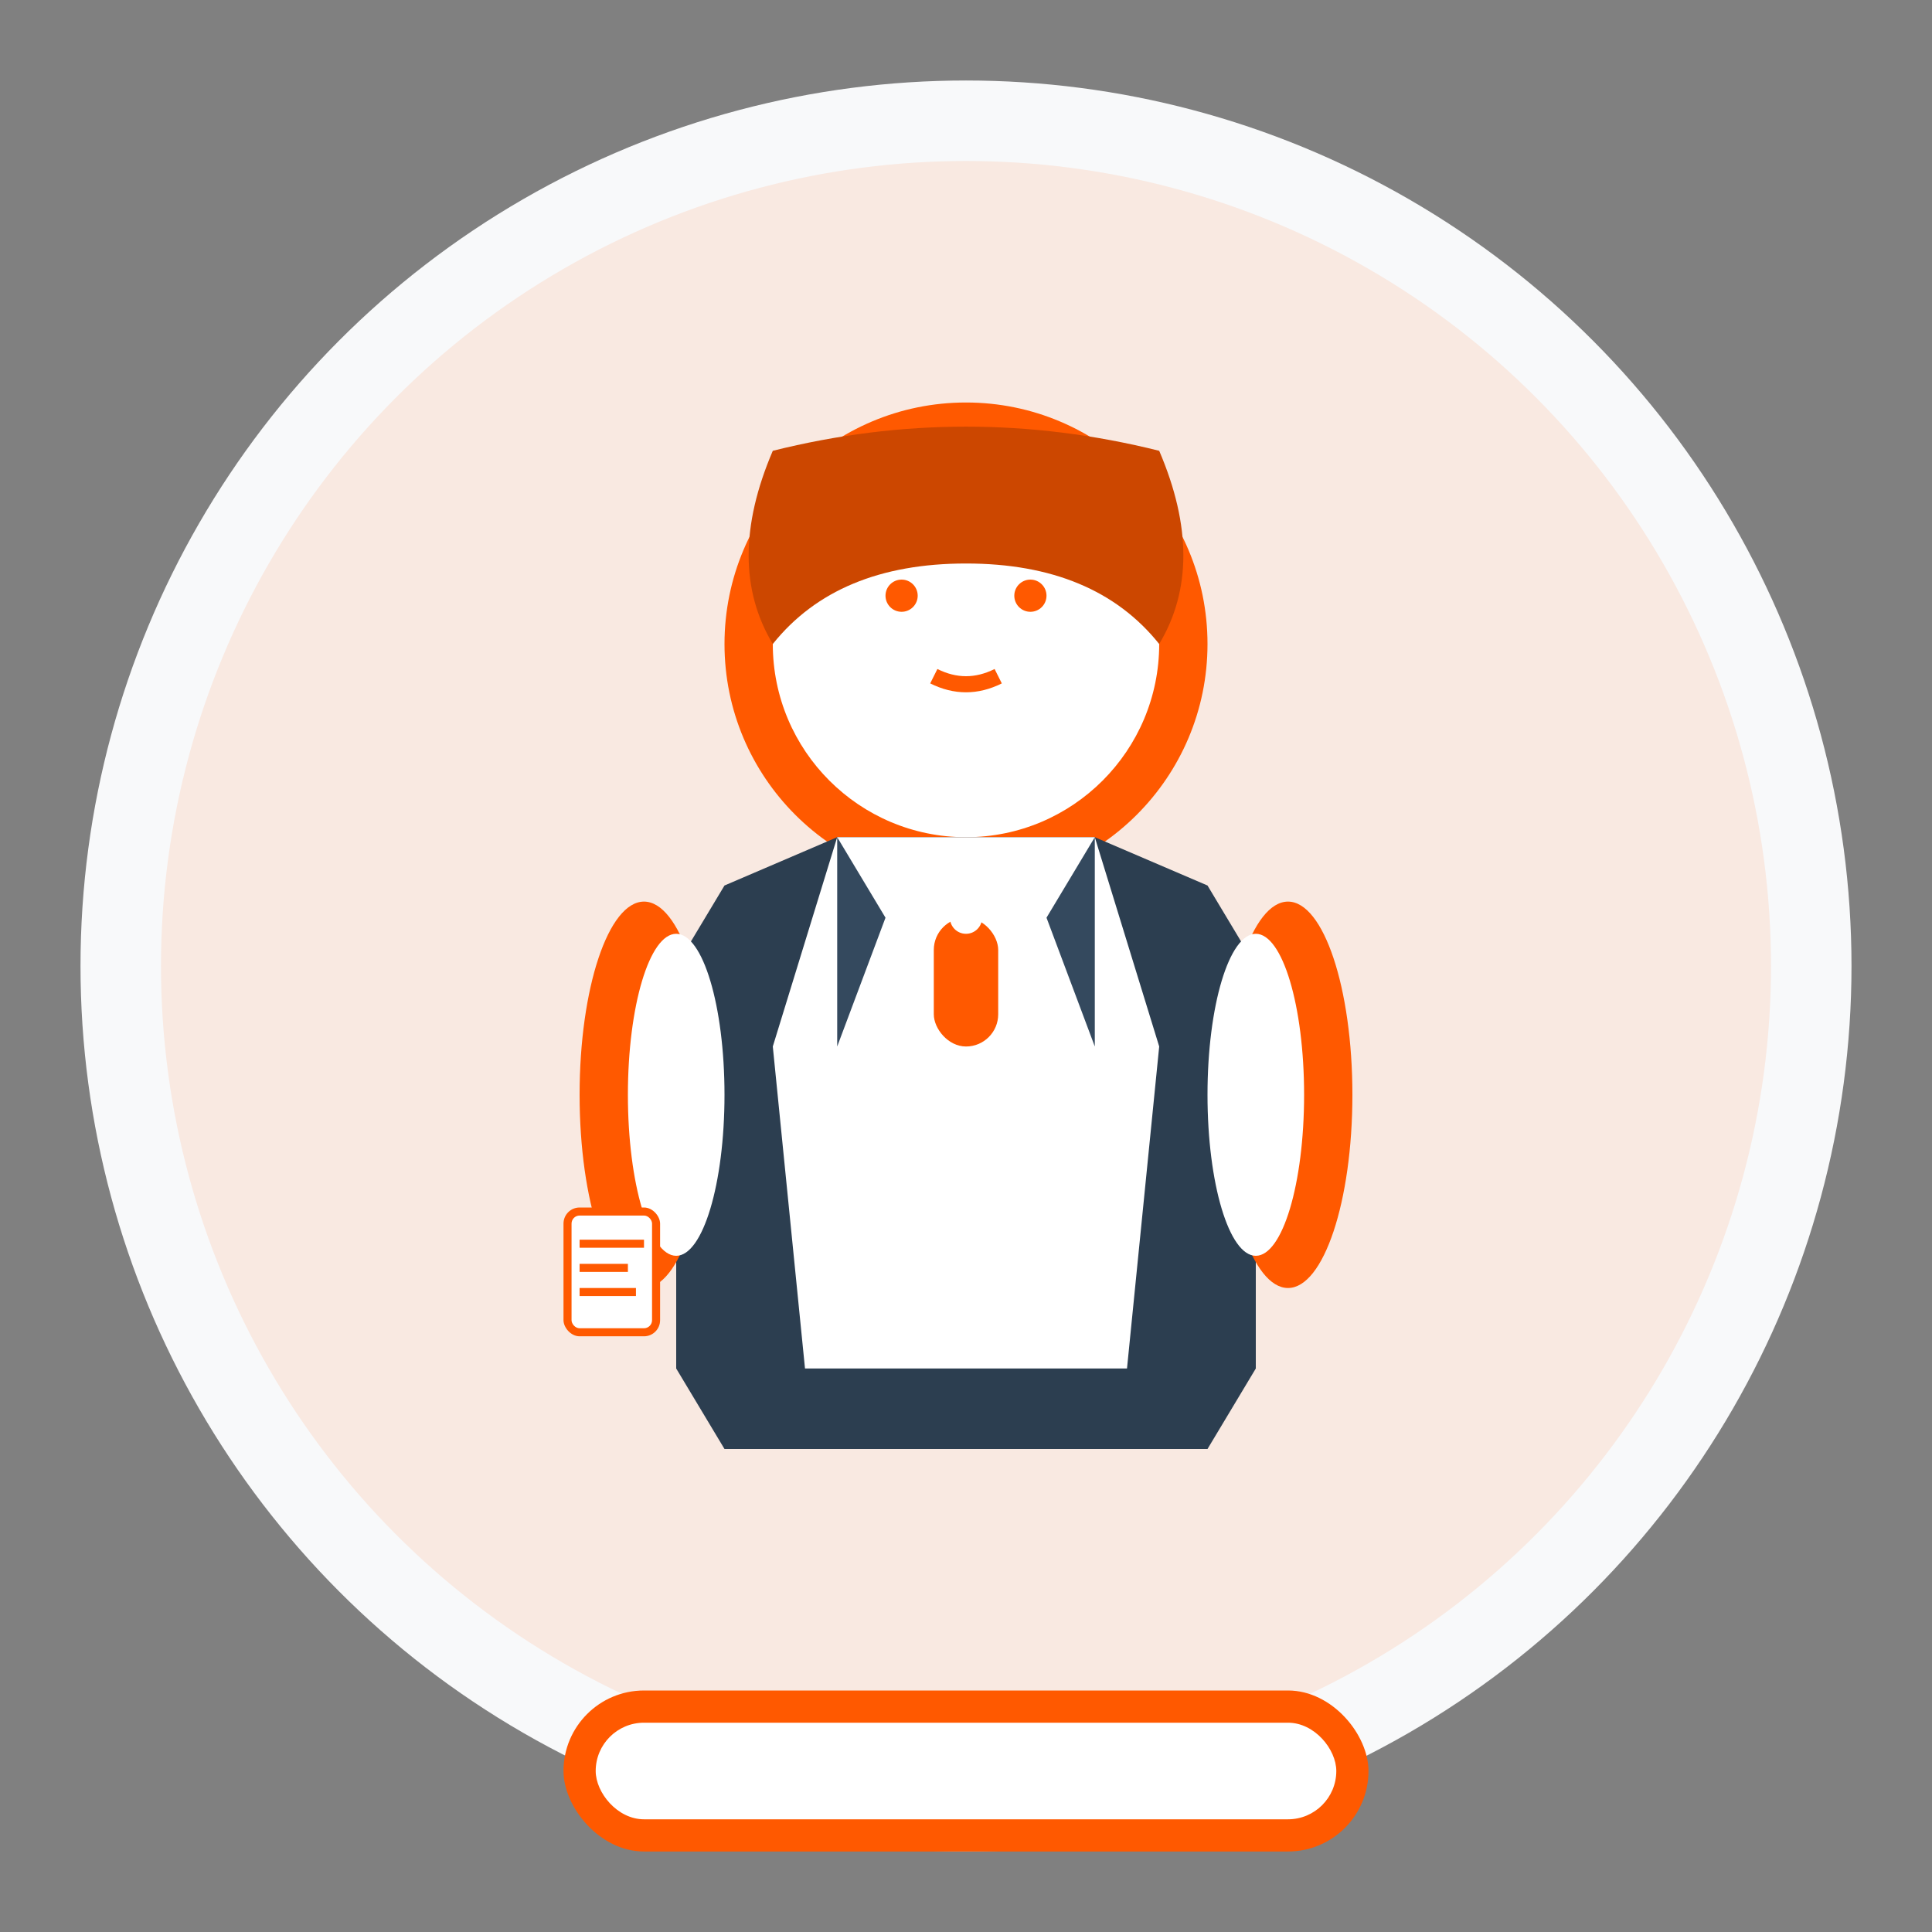
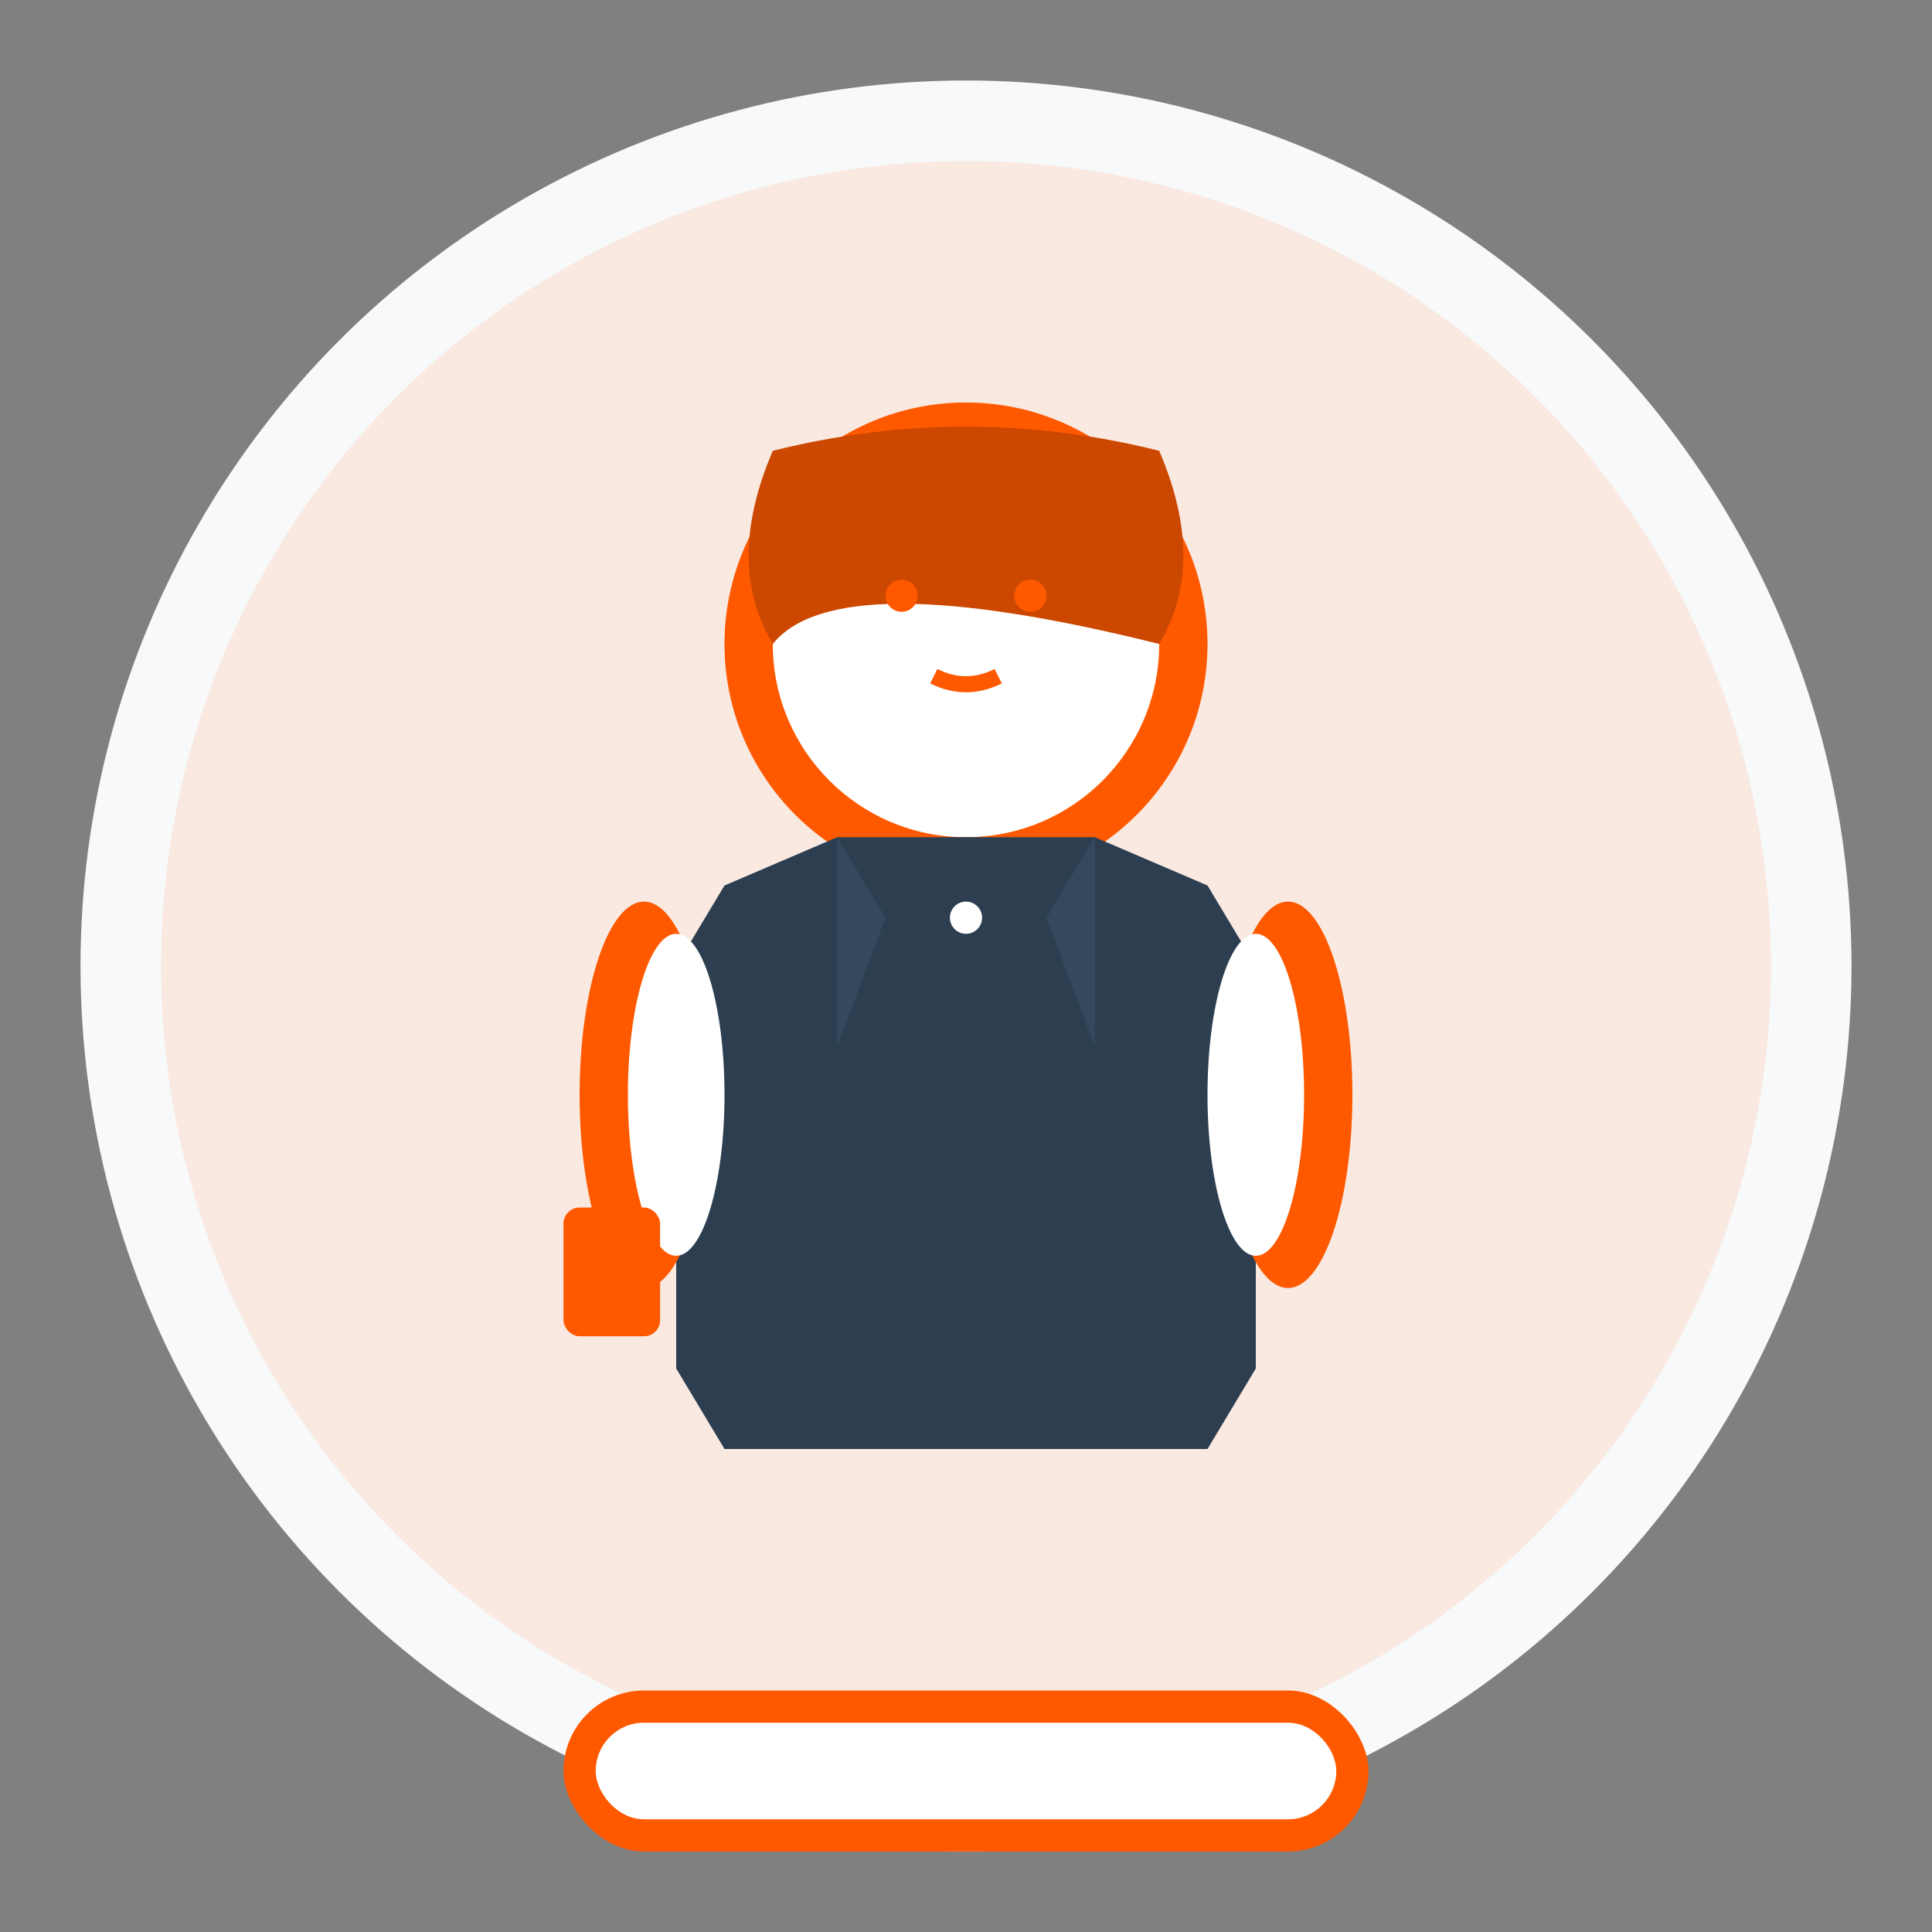
<svg xmlns="http://www.w3.org/2000/svg" width="120" height="120" viewBox="0 0 120 120" fill="none">
  <rect x="0" y="0" width="120" height="120" fill="#808080" stroke="none" />
  <circle cx="60" cy="60" r="55" fill="#f8f9fa" />
  <circle cx="60" cy="60" r="50" fill="#ff5900" opacity="0.1" />
  <g transform="translate(60,60)">
    <circle cx="0" cy="-20" r="15" fill="#ff5900" />
    <circle cx="0" cy="-20" r="12" fill="white" />
-     <path d="M-12,-32 Q0,-35 12,-32 Q15,-25 12,-20 Q8,-25 0,-25 Q-8,-25 -12,-20 Q-15,-25 -12,-32" fill="#cc4700" />
+     <path d="M-12,-32 Q0,-35 12,-32 Q15,-25 12,-20 Q-8,-25 -12,-20 Q-15,-25 -12,-32" fill="#cc4700" />
    <circle cx="-4" cy="-23" r="1" fill="#ff5900" />
    <circle cx="4" cy="-23" r="1" fill="#ff5900" />
    <path d="M-2,-18 Q0,-17 2,-18" stroke="#ff5900" stroke-width="1" fill="none" />
    <path d="M-18,0 L-15,-5 L-8,-8 L0,-8 L8,-8 L15,-5 L18,0 L18,25 L15,30 L-15,30 L-18,25 Z" fill="#2c3e50" />
-     <path d="M-8,-8 L8,-8 L12,5 L10,25 L-10,25 L-12,5 Z" fill="white" />
    <path d="M-8,-8 L-5,-3 L-8,5" fill="#34495e" />
    <path d="M8,-8 L5,-3 L8,5" fill="#34495e" />
    <ellipse cx="-20" cy="8" rx="4" ry="12" fill="#ff5900" />
    <ellipse cx="20" cy="8" rx="4" ry="12" fill="#ff5900" />
    <ellipse cx="-18" cy="8" rx="3" ry="10" fill="white" />
    <ellipse cx="18" cy="8" rx="3" ry="10" fill="white" />
-     <rect x="-2" y="-3" width="4" height="8" fill="#ff5900" rx="2" />
    <circle cy="-3" r="1" fill="white" />
    <g transform="translate(-25,15)">
      <rect x="0" y="0" width="6" height="8" fill="#ff5900" rx="1" />
-       <rect x="0.5" y="0.5" width="5" height="7" fill="white" rx="0.5" />
      <rect x="1" y="2" width="4" height="0.5" fill="#ff5900" />
      <rect x="1" y="3.5" width="3" height="0.5" fill="#ff5900" />
      <rect x="1" y="5" width="3.5" height="0.5" fill="#ff5900" />
    </g>
  </g>
  <g transform="translate(60,110)" text-anchor="middle">
    <rect x="-25" y="-5" width="50" height="10" fill="#ff5900" rx="5" />
    <rect x="-23" y="-3" width="46" height="6" fill="white" rx="3" />
  </g>
</svg>